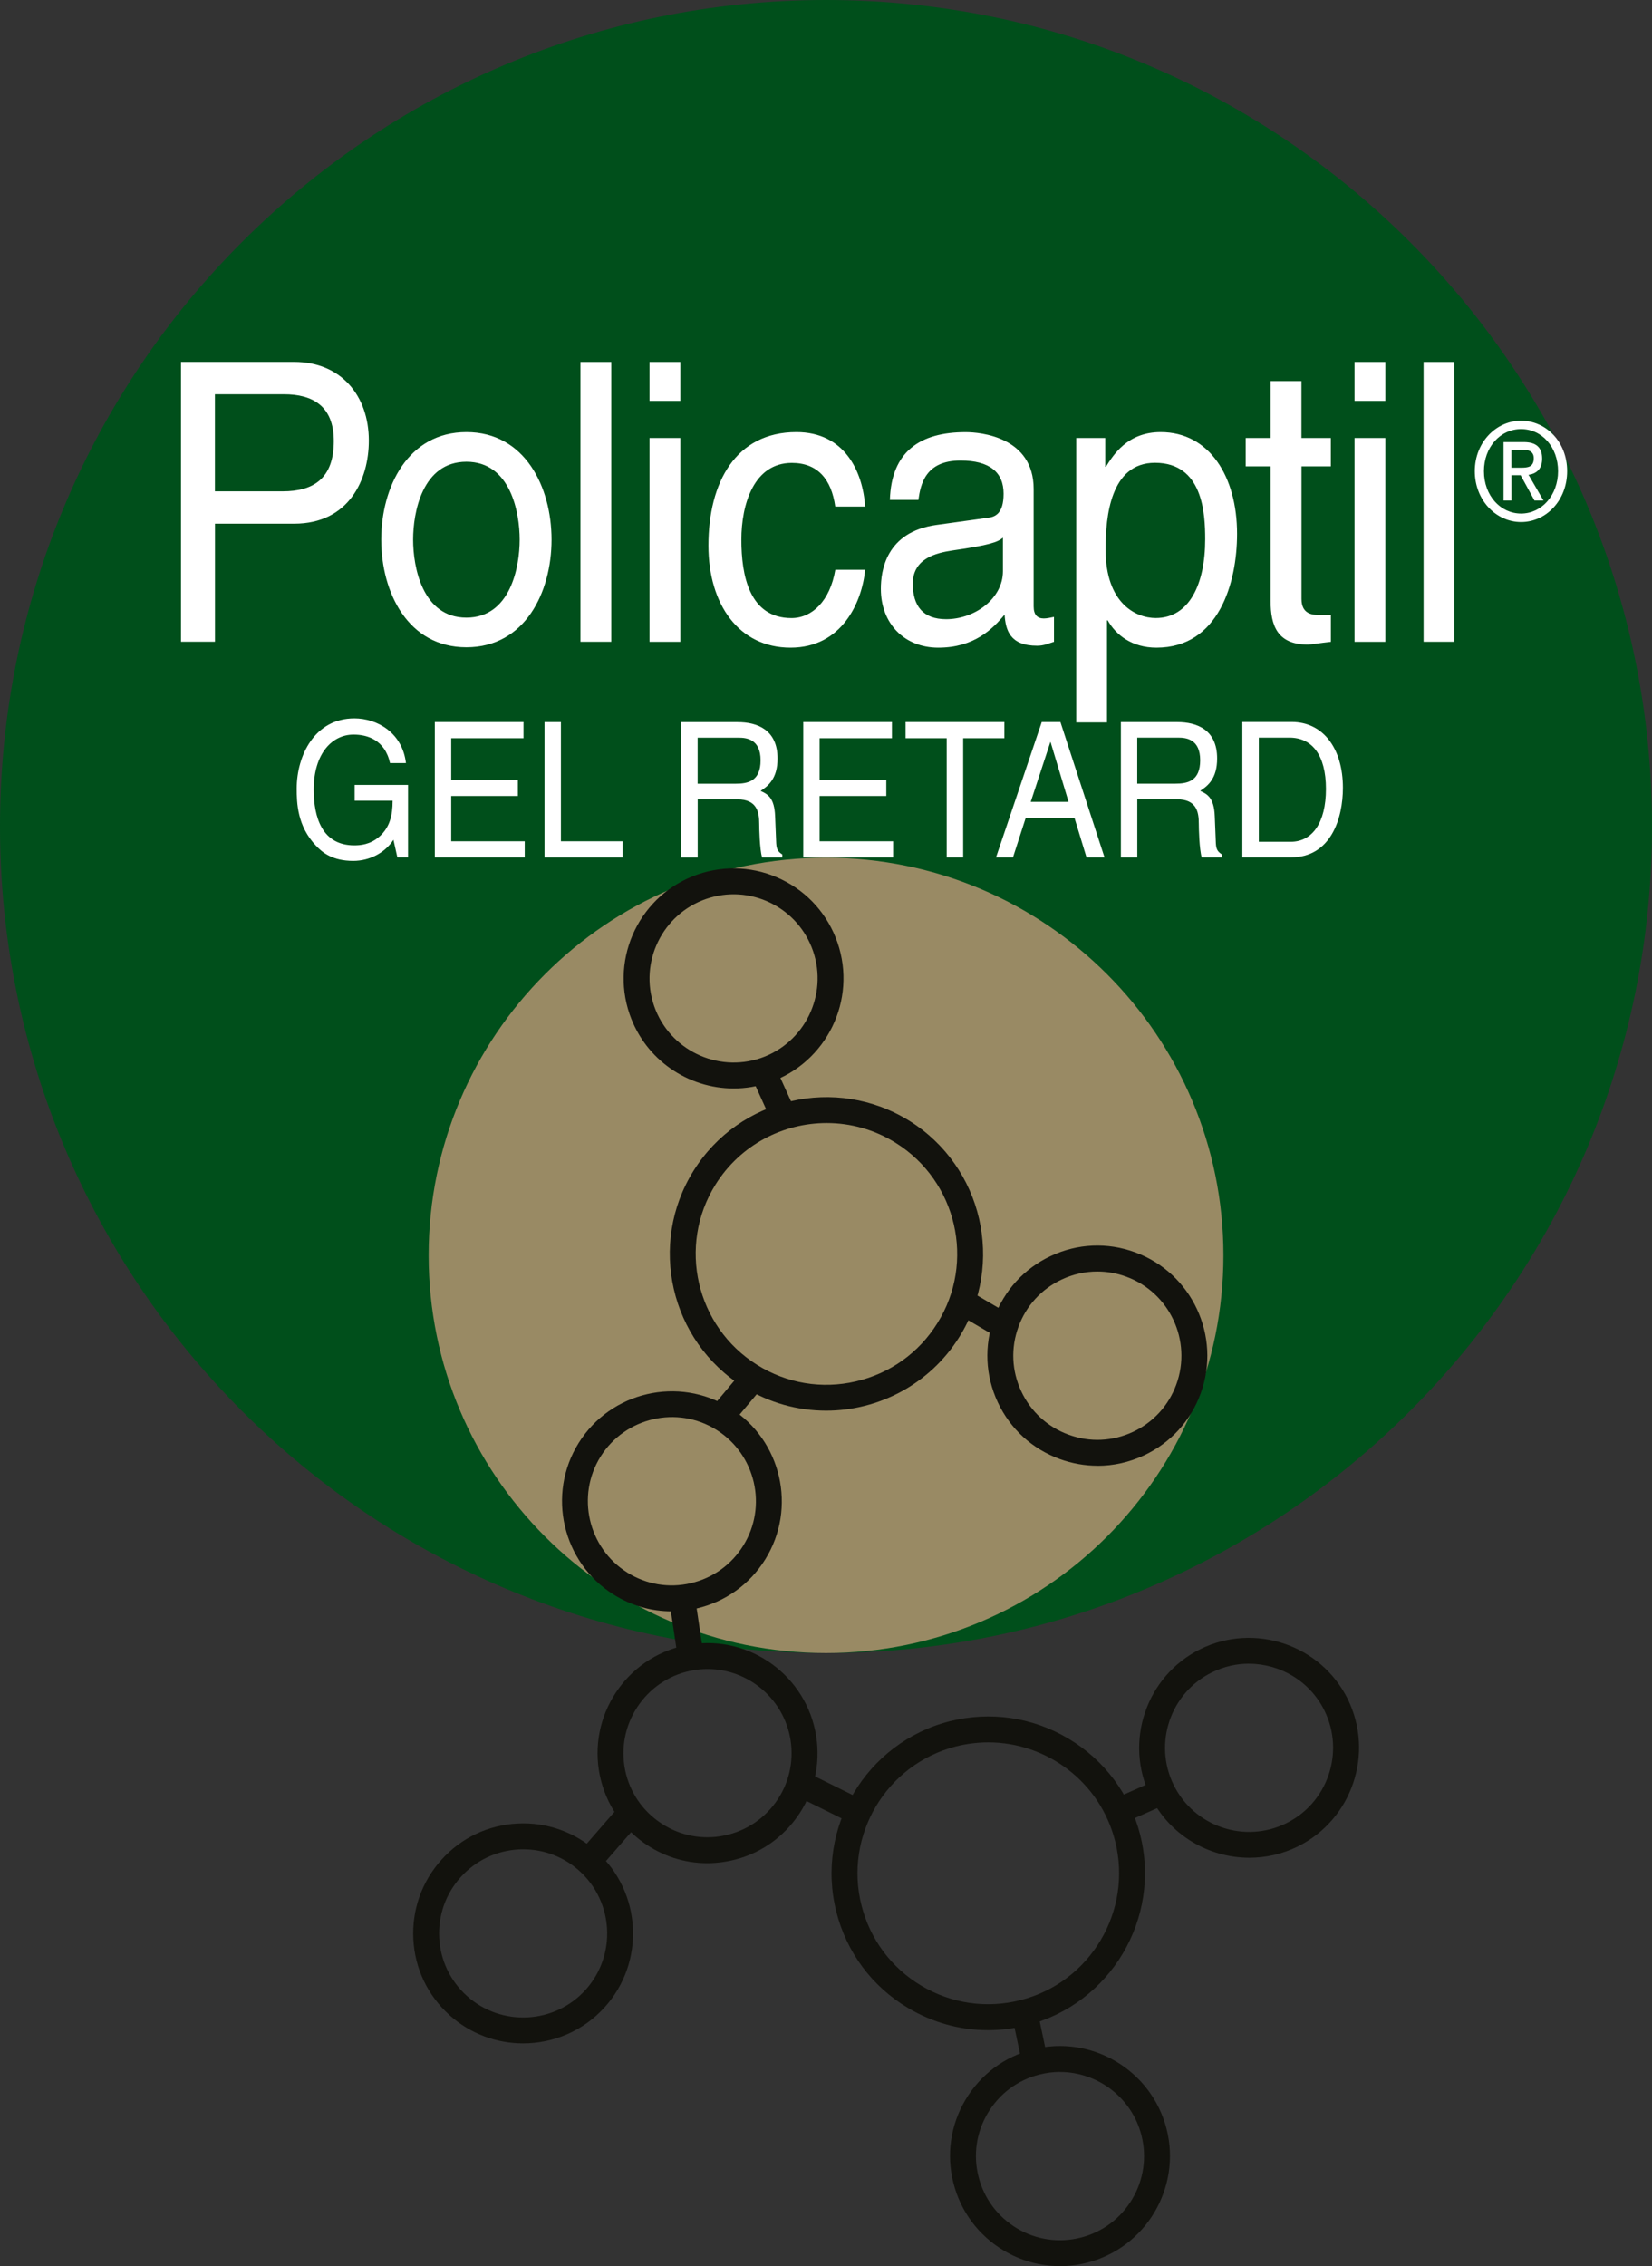
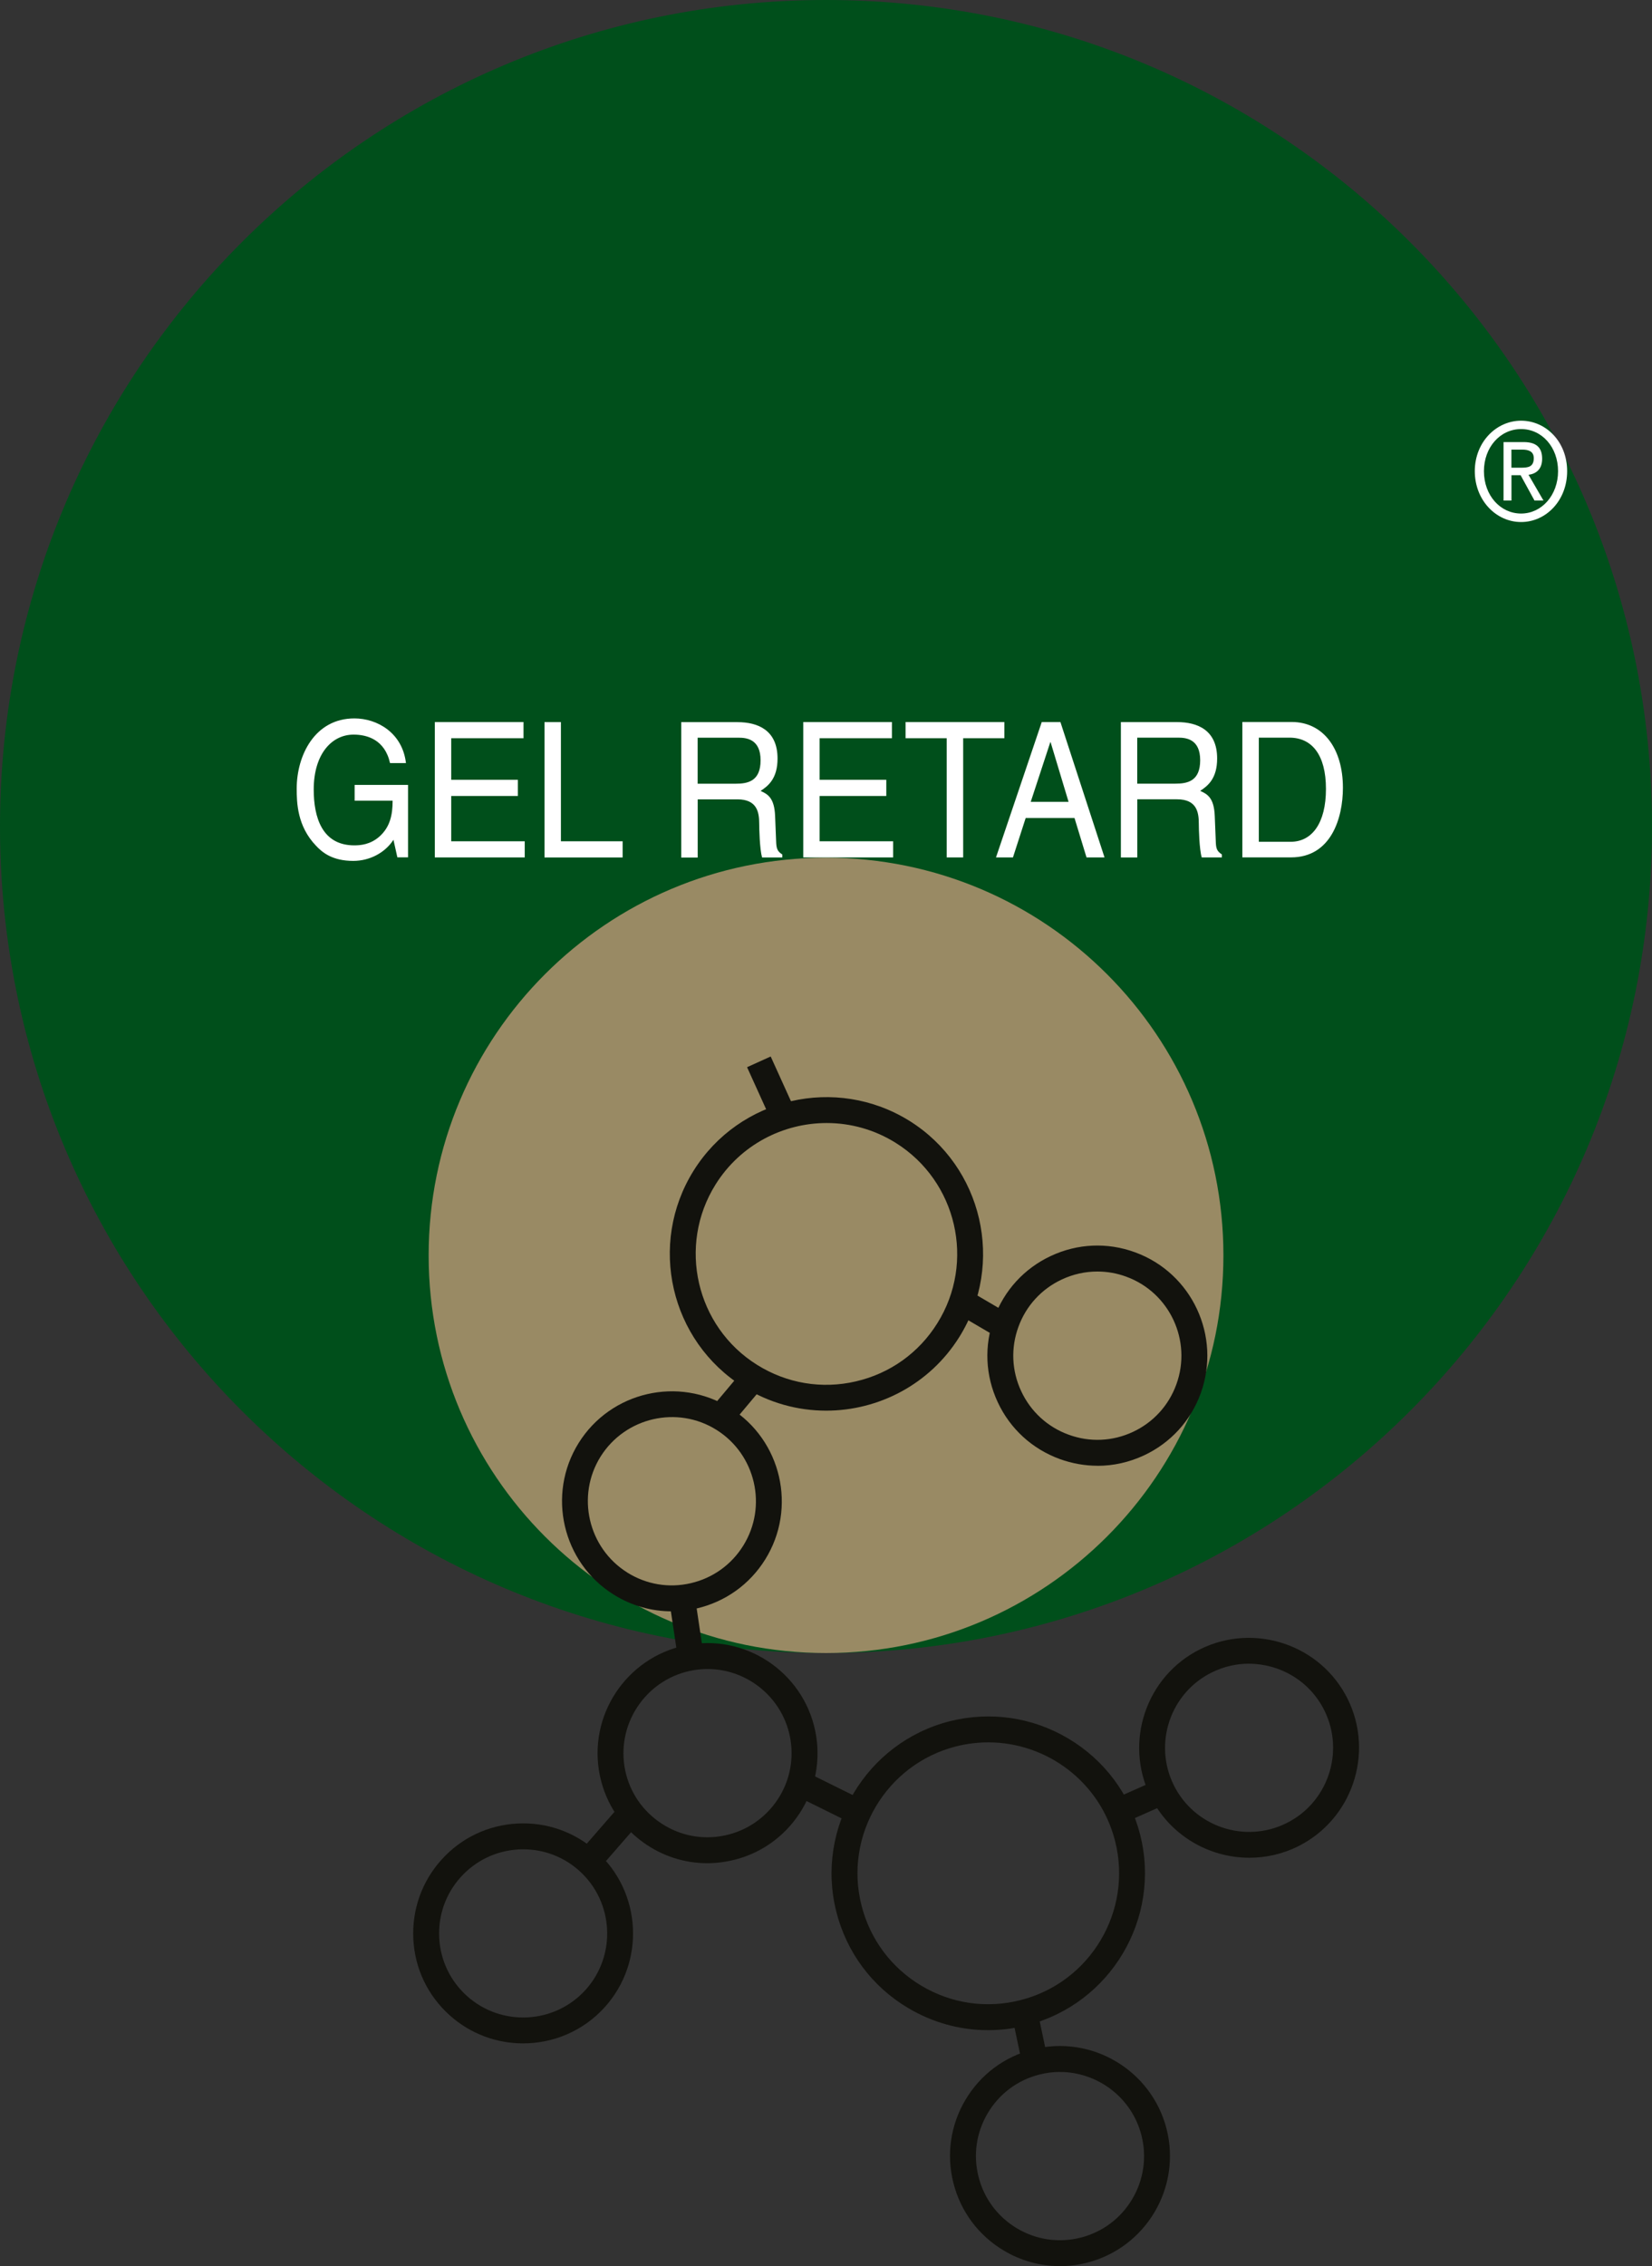
<svg xmlns="http://www.w3.org/2000/svg" id="Livello_2" data-name="Livello 2" viewBox="0 0 300 411.26">
  <rect x="0" y="0" width="300" height="411.26" fill="#333333" stroke="none" />
  <defs>
    <style>
      .cls-1 {
        fill: #12120d;
      }

      .cls-1, .cls-2, .cls-3, .cls-4 {
        stroke-width: 0px;
      }

      .cls-2 {
        fill: #998a64;
      }

      .cls-3 {
        fill: #fff;
      }

      .cls-4 {
        fill: #004f1b;
      }
    </style>
  </defs>
  <g id="uuid-d5f39bcd-716e-4046-ba7d-cb19551036f7">
    <g id="uuid-fb2ed1b3-5488-4d94-82df-90cc9806f17a">
      <g>
        <path class="cls-4" d="m150,300c82.84,0,150-67.16,150-150S232.84,0,150,0,0,67.16,0,150s67.16,150,150,150" />
        <path class="cls-2" d="m222.17,227.83c0-39.86-32.31-72.17-72.17-72.17s-72.16,32.31-72.16,72.17,32.31,72.17,72.16,72.17,72.17-32.31,72.17-72.17" />
-         <path class="cls-3" d="m264.12,65.69h-5.6v50.78h5.6v-50.78Zm-12.54,0h-5.6v7.06h5.6v-7.06Zm0,13.8h-5.6v36.99h5.6v-36.99Zm-9.9,5.15v-5.15h-5.34v-10.33h-5.6v10.33h-4.52v5.15h4.52v24.42c0,4.45,1.21,7.92,6.75,7.92.57,0,2.16-.28,4.2-.5v-4.87h-1.97c-1.15,0-3.37,0-3.37-2.91v-24.06s5.34,0,5.34,0Zm-46.24,46.47h5.59v-18.52h.13c1.46,2.61,4.39,4.95,8.85,4.95,11.34,0,14.64-11.81,14.64-20.66,0-10.4-5.02-18.46-13.88-18.46-6.05,0-8.6,4.17-9.94,6.29h-.12v-5.22h-5.27v51.63h0Zm5.33-31.4c0-6.02.89-15.72,8.98-15.72,8.67,0,9.11,9.13,9.11,13.87,0,8.14-2.88,14.3-8.98,14.3-3.57,0-9.11-2.61-9.11-12.45m-18.64,3.96c0,4.95-5.1,8.7-10.32,8.7-4.2,0-6.05-2.41-6.05-6.44,0-4.66,4.39-5.59,7.13-6.02,6.94-.99,8.34-1.55,9.24-2.33v6.09h0Zm-15.35-12.95c.39-2.83,1.27-7.14,7.64-7.14,5.29,0,7.83,2.12,7.83,6.02,0,3.68-1.59,4.24-2.93,4.38l-9.24,1.28c-9.29,1.27-10.12,8.49-10.12,11.6,0,6.37,4.33,10.68,10.43,10.68,6.5,0,9.88-3.39,12.04-6,.19,2.82.96,5.65,5.91,5.65,1.28,0,2.1-.43,3.06-.71v-4.52c-.64.14-1.34.28-1.85.28-1.14,0-1.84-.63-1.84-2.19v-21.3c0-9.47-9.67-10.32-12.36-10.32-8.21,0-13.49,3.46-13.75,12.3h5.15,0Zm-9.67,1.2c-.45-6.43-3.76-13.5-12.49-13.5-11.01,0-15.97,9.12-15.97,20.59,0,10.69,5.54,18.53,14.9,18.53s12.99-8.27,13.56-14.14h-5.42c-.96,5.66-4.21,8.77-7.96,8.77-7.71,0-9.1-7.85-9.1-14.22s2.23-13.94,9.16-13.94c4.71,0,7.19,2.98,7.89,7.93h5.42Zm-33.56-26.23h-5.6v7.06h5.6v-7.06Zm0,13.8h-5.6v36.99h5.6v-36.99Zm-12.54-13.8h-5.6v50.78h5.6v-50.78Zm-35.99,32.25c0-4.95,1.66-14.14,9.68-14.14s9.67,9.2,9.67,14.14-1.66,14.15-9.67,14.15-9.68-9.2-9.68-14.15m-5.79,0c0,9.56,4.84,19.53,15.47,19.53s15.46-9.97,15.46-19.53-4.84-19.52-15.46-19.52-15.47,9.97-15.47,19.52m-30.2-2.9h14.4c9.93,0,13.55-7.99,13.55-15.07,0-8.21-5.09-14.29-13.55-14.29h-20.56v50.78h6.17s0-21.43,0-21.43Zm0-23.49h12.55c5.09,0,9.04,2.05,9.04,8.49,0,6.87-3.76,9.13-9.3,9.13h-12.29s0-17.63,0-17.63Z" />
        <path class="cls-3" d="m228.6,133.87h5.57c4.07,0,6.62,3.12,6.62,9.31s-2.52,9.59-6.4,9.59h-5.79v-18.9Zm-2.99,21.73h8.84c7.26,0,9.42-7.11,9.42-12.63,0-7.08-3.54-11.94-9.3-11.94h-8.96v24.57Zm-19.09-21.73h7.46c1.48,0,3.97.3,3.97,4.1s-2.31,4.25-4.49,4.25h-6.94s0-8.35,0-8.35Zm0,11.19h7.24c3.58,0,3.94,2.37,3.94,4.39,0,.92.09,4.65.53,6.16h3.66v-.55c-.92-.58-1.08-1.09-1.11-2.46l-.18-4.45c-.12-3.42-1.38-4.04-2.65-4.62,1.42-.92,3.08-2.26,3.08-5.88,0-5.2-3.63-6.6-7.26-6.6h-10.22v24.57h2.98v-10.55h0Zm-19.34.46l3.55-10.82h.06l3.26,10.82s-6.87,0-6.87,0Zm7.95,2.94l2.18,7.15h3.27l-8.01-24.57h-3.39l-8.31,24.57h3.08l2.31-7.15h8.87,0Zm-30.69-14.48h7.48v21.63h2.99v-21.63h7.48v-2.94h-17.94s0,2.94,0,2.94Zm-2.26,18.7h-13.34v-8.22h12.11v-2.94h-12.11v-7.54h13.13v-2.94h-16.1v24.57h16.32v-2.94h0Zm-35.49-18.8h7.46c1.47,0,3.97.3,3.97,4.1s-2.31,4.25-4.5,4.25h-6.93s0-8.35,0-8.35Zm0,11.19h7.24c3.57,0,3.94,2.37,3.94,4.39,0,.92.09,4.65.52,6.16h3.67v-.55c-.92-.58-1.08-1.09-1.12-2.46l-.18-4.45c-.12-3.42-1.38-4.04-2.64-4.62,1.41-.92,3.08-2.26,3.08-5.88,0-5.2-3.64-6.6-7.26-6.6h-10.23v24.57h2.99v-10.55h0Zm-24.82-14.02h-2.99v24.57h14.19v-2.94h-11.21v-21.63h0Zm-6.59,21.63h-13.34v-8.22h12.1v-2.94h-12.1v-7.54h13.13v-2.94h-16.11v24.57h16.33v-2.94h0Zm-30.88-7.37h6.9c0,2.63-.49,4.83-2.43,6.54-1.64,1.43-3.42,1.57-4.53,1.57-5.88,0-7.37-5.14-7.37-10.13,0-6.44,3.27-9.97,7.24-9.97,2.43,0,5.67.89,6.62,5.17h2.89c-.64-5.51-5.23-8.11-9.36-8.11-7.21,0-10.48,6.74-10.48,12.73,0,2.59.1,6.81,3.49,10.36,1.14,1.23,2.99,2.77,6.78,2.77,3.02,0,5.79-1.5,7.3-3.83l.71,3.18h1.94v-13.14h-9.7v2.83h0Z" />
        <path class="cls-3" d="m274.47,84.88v-3.28h1.98c1.01,0,2.08.24,2.08,1.55,0,1.64-1.1,1.73-2.33,1.73h-1.74Zm0,1.36h1.67l2.52,4.6h1.63l-2.71-4.67c1.4-.19,2.47-1.02,2.47-2.92,0-2.09-1.12-3.02-3.37-3.02h-3.64v10.61h1.44v-4.6h0Zm-4.99-.73c0-4.35,2.96-7.64,6.75-7.64s6.71,3.29,6.71,7.64-2.96,7.69-6.71,7.69-6.75-3.26-6.75-7.69m6.75,9.23c4.51,0,8.36-3.89,8.36-9.23s-3.85-9.16-8.36-9.16-8.41,3.89-8.41,9.16,3.86,9.23,8.41,9.23" />
-         <path class="cls-1" d="m133.24,197.54c-8.29,0-16.05-5.2-18.9-13.47-3.59-10.4,1.96-21.79,12.37-25.38h0c5.05-1.73,10.47-1.4,15.25.93,4.8,2.34,8.39,6.4,10.13,11.45,3.58,10.41-1.97,21.79-12.38,25.38-2.14.74-4.33,1.09-6.47,1.09Zm-4.99-34.4c-7.96,2.74-12.2,11.45-9.47,19.4,2.74,7.95,11.44,12.19,19.4,9.47,7.95-2.74,12.2-11.45,9.47-19.41-1.33-3.85-4.08-6.96-7.74-8.75-3.66-1.78-7.8-2.04-11.66-.71h0Z" />
        <path class="cls-1" d="m150.03,256.01c-5.15,0-10.35-1.39-15.03-4.32-13.31-8.31-17.36-25.91-9.05-39.22,8.31-13.3,25.87-17.35,39.21-9.05,13.31,8.32,17.36,25.92,9.05,39.22-5.39,8.62-14.69,13.37-24.18,13.37Zm.09-52.2c-7.92,0-15.68,3.96-20.18,11.16-6.94,11.1-3.55,25.8,7.55,32.73,5.38,3.36,11.74,4.44,17.93,3,6.19-1.43,11.44-5.17,14.8-10.56,6.95-11.1,3.55-25.79-7.56-32.73-3.9-2.44-8.25-3.6-12.54-3.6h0Z" />
        <path class="cls-1" d="m121.97,292.43c-3.69,0-7.32-1.03-10.53-3.04h0c-9.33-5.83-12.18-18.18-6.36-27.51,5.83-9.34,18.17-12.18,27.51-6.36,9.34,5.83,12.19,18.18,6.36,27.51-2.82,4.52-7.24,7.67-12.44,8.88-1.51.35-3.03.52-4.54.52h0Zm-8.04-7.03c3.47,2.16,7.56,2.85,11.52,1.92,3.97-.92,7.35-3.33,9.51-6.79,4.46-7.13,2.28-16.57-4.86-21.04-7.12-4.46-16.57-2.27-21.04,4.86-4.45,7.13-2.27,16.57,4.86,21.04h0Z" />
        <polygon class="cls-1" points="131.67 259.87 128.07 256.85 135.61 247.87 139.21 250.89 131.67 259.87" />
        <rect class="cls-1" x="176.33" y="233.06" width="4.71" height="10.94" transform="translate(-117.44 272.17) rotate(-59.64)" />
        <rect class="cls-1" x="137.99" y="192.16" width="4.71" height="12.28" transform="translate(-69.36 75.65) rotate(-24.39)" />
        <rect class="cls-1" x="122.49" y="291.86" width="4.71" height="9.53" transform="translate(-42.48 21.71) rotate(-8.5)" />
        <path class="cls-1" d="m199.31,266.01c-2.31,0-4.62-.41-6.86-1.22-5.01-1.83-9.02-5.49-11.27-10.33-2.25-4.83-2.49-10.25-.66-15.26,1.83-5.01,5.49-9.02,10.33-11.27,4.83-2.26,10.26-2.5,15.27-.66,10.34,3.76,15.69,15.24,11.93,25.59-1.82,5.01-5.48,9.01-10.31,11.27-2.68,1.25-5.55,1.89-8.42,1.89Zm-.04-35.25c-2.2,0-4.39.48-6.44,1.44-3.69,1.72-6.5,4.78-7.89,8.61-1.4,3.83-1.22,7.98.51,11.67,1.72,3.69,4.78,6.5,8.61,7.89,3.84,1.41,7.99,1.22,11.69-.51,3.69-1.73,6.48-4.78,7.87-8.61h0c2.88-7.91-1.21-16.69-9.11-19.56-1.71-.63-3.47-.93-5.24-.93h0Z" />
        <path class="cls-1" d="m94.99,370.84c-4.76,0-9.54-1.69-13.35-5.12-3.96-3.56-6.31-8.46-6.58-13.79s1.54-10.45,5.11-14.42c3.57-3.96,8.46-6.29,13.79-6.57,5.29-.28,10.44,1.53,14.4,5.1,8.18,7.36,8.85,20.01,1.49,28.2-3.94,4.38-9.39,6.6-14.86,6.6Zm.03-35.22c-.27,0-.55,0-.82.02-4.07.22-7.81,2-10.54,5.03s-4.11,6.95-3.9,11.01c.21,4.07,2,7.82,5.03,10.55,6.26,5.63,15.94,5.12,21.57-1.13,5.62-6.25,5.11-15.93-1.14-21.56-2.82-2.54-6.41-3.92-10.19-3.92Z" />
        <polygon class="cls-1" points="107.27 340.93 103.73 337.84 112.07 328.26 115.61 331.36 107.27 340.93" />
        <path class="cls-1" d="m128.43,338.14c-4.18,0-8.24-1.32-11.68-3.82-4.32-3.14-7.15-7.76-7.99-13.03-1.71-10.87,5.74-21.12,16.61-22.85,10.84-1.74,21.11,5.73,22.84,16.6.84,5.27-.43,10.54-3.56,14.85-3.14,4.32-7.76,7.15-13.03,7.99-1.06.17-2.12.26-3.18.26Zm.06-35.24c-.79,0-1.59.06-2.39.19-8.31,1.32-14,9.16-12.7,17.47.64,4.03,2.81,7.56,6.11,9.95,3.3,2.4,7.35,3.38,11.36,2.73h0c4.02-.64,7.56-2.81,9.96-6.1,2.4-3.3,3.36-7.33,2.73-11.36-1.19-7.5-7.7-12.88-15.07-12.88Z" />
        <path class="cls-1" d="m179.42,368.44c-5.06,0-10.04-1.36-14.51-4.02-6.53-3.88-11.16-10.08-13.03-17.45-3.85-15.19,5.37-30.71,20.57-34.59,7.38-1.85,15.02-.75,21.56,3.14s11.17,10.08,13.04,17.45c3.85,15.21-5.38,30.73-20.59,34.59-2.33.59-4.69.88-7.04.88Zm.04-52.23c-1.92,0-3.89.24-5.84.73-12.69,3.23-20.4,16.18-17.17,28.87,1.56,6.15,5.42,11.32,10.87,14.57,5.45,3.24,11.83,4.18,18,2.61,12.69-3.21,20.4-16.17,17.18-28.87-2.72-10.74-12.41-17.91-23.03-17.91Z" />
        <path class="cls-1" d="m192.46,411.26c-3.54,0-7.04-.95-10.17-2.82-4.58-2.73-7.83-7.07-9.15-12.25-1.31-5.17-.53-10.54,2.19-15.12,2.73-4.58,7.08-7.83,12.25-9.14,10.67-2.71,21.55,3.78,24.27,14.44,2.71,10.68-3.77,21.56-14.45,24.27-1.64.42-3.3.63-4.95.63h0Zm.03-35.24c-1.24,0-2.5.16-3.75.48-3.95,1-7.27,3.48-9.36,6.99s-2.68,7.6-1.68,11.56c1,3.95,3.49,7.28,7,9.37,3.5,2.08,7.61,2.67,11.55,1.67h0c3.95-1,7.27-3.48,9.36-6.99,2.08-3.5,2.68-7.61,1.68-11.56-1.76-6.9-7.99-11.51-14.8-11.51Z" />
        <rect class="cls-1" x="184.75" y="364.59" width="4.71" height="10.9" transform="translate(-72.42 46.64) rotate(-11.92)" />
        <path class="cls-1" d="m226.88,337.15c-7.38,0-14.48-4.09-17.96-11.12-4.86-9.89-.78-21.89,9.08-26.75,9.86-4.83,21.87-.79,26.75,9.08h0c4.86,9.88.78,21.88-9.08,26.75-2.83,1.39-5.83,2.04-8.79,2.04h0Zm-.07-35.22c-2.27,0-4.56.51-6.73,1.58-7.55,3.71-10.66,12.89-6.94,20.44,3.71,7.53,12.88,10.67,20.44,6.94,7.54-3.71,10.66-12.89,6.94-20.44h0c-2.65-5.39-8.09-8.51-13.71-8.51Z" />
        <polygon class="cls-1" points="203.23 331.22 201.33 326.91 211.12 322.56 213.03 326.86 203.23 331.22" />
        <rect class="cls-1" x="149.25" y="320.59" width="4.69" height="12.33" transform="translate(-208.5 317.78) rotate(-63.68)" />
      </g>
    </g>
  </g>
</svg>